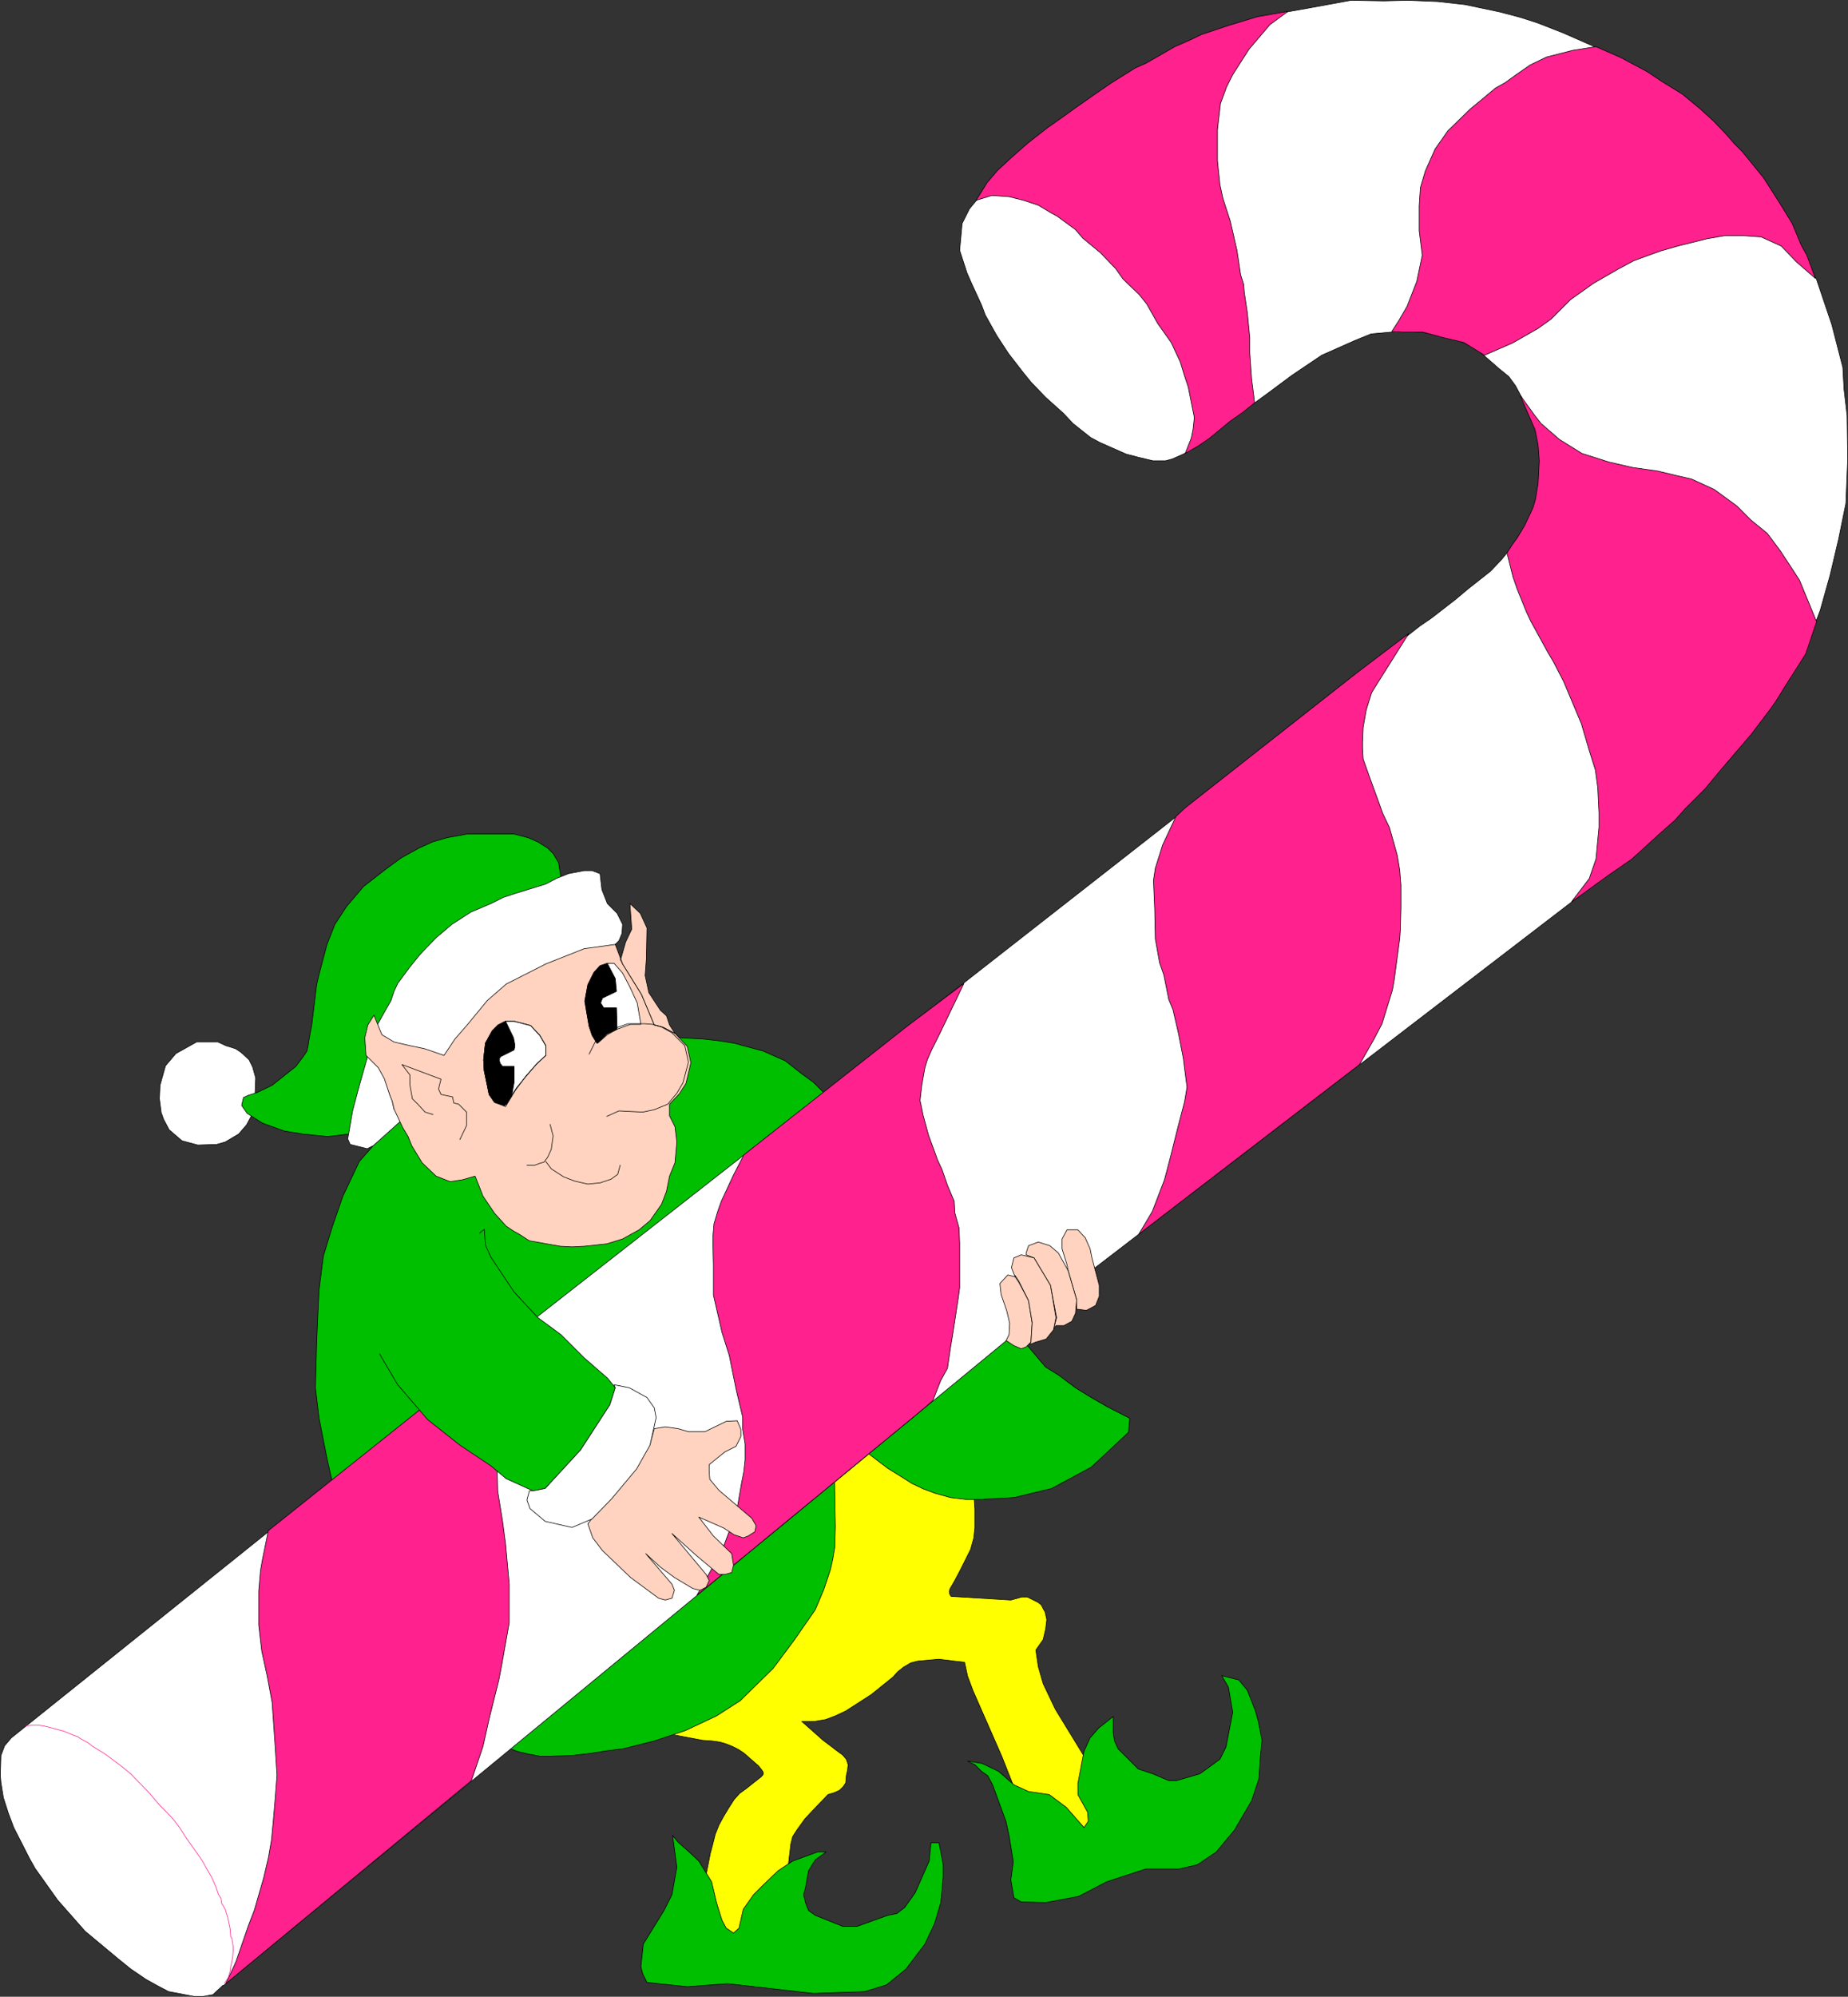
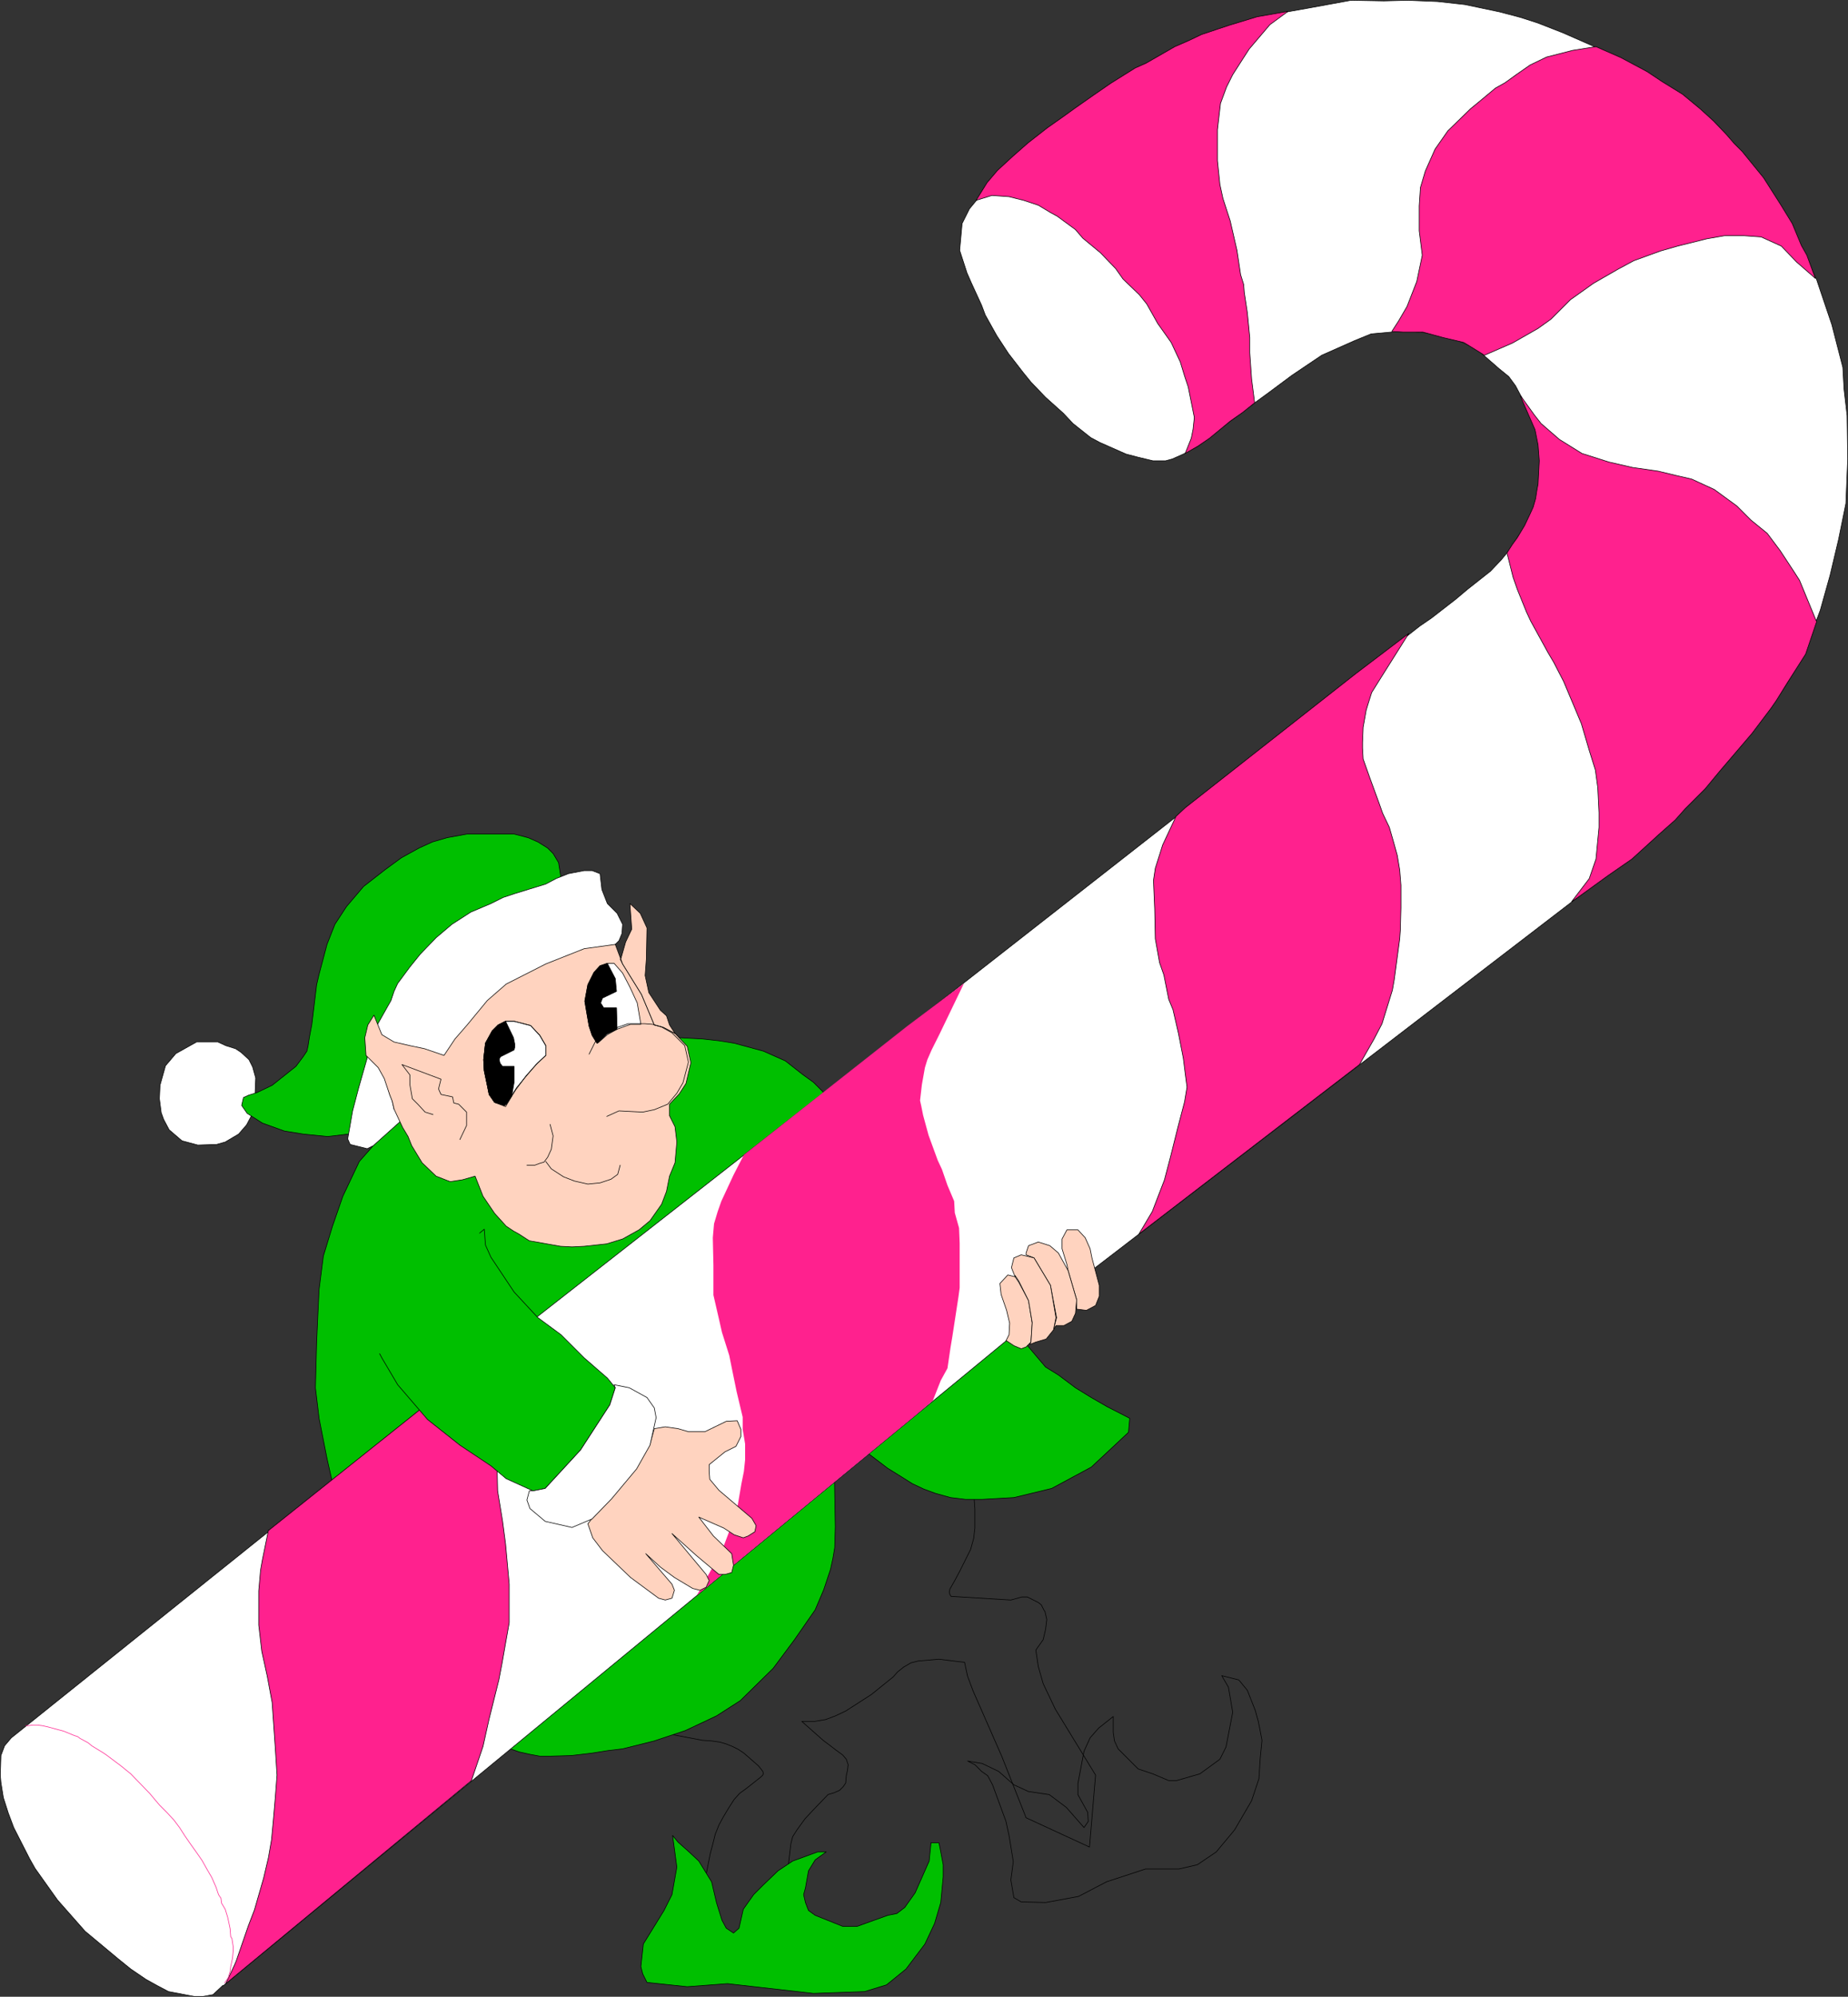
<svg xmlns="http://www.w3.org/2000/svg" xmlns:ns1="http://sodipodi.sourceforge.net/DTD/sodipodi-0.dtd" xmlns:ns2="http://www.inkscape.org/namespaces/inkscape" version="1.0" width="129.638mm" height="139.993mm" id="svg68" ns1:docname="Elf with Candy Cane.wmf">
  <rect width="100%" height="100%" fill="#333333" stroke="none" />
  <ns1:namedview id="namedview68" pagecolor="#ffffff" bordercolor="#000000" borderopacity="0.25" ns2:showpageshadow="2" ns2:pageopacity="0.0" ns2:pagecheckerboard="0" ns2:deskcolor="#d1d1d1" ns2:document-units="mm" />
  <defs id="defs1">
    <pattern id="WMFhbasepattern" patternUnits="userSpaceOnUse" width="6" height="6" x="0" y="0" />
  </defs>
  <path style="fill:#00bf00;fill-opacity:1;fill-rule:evenodd;stroke:none" d="m 222.927,294.046 -7.272,-7.272 -2.909,-2.101 -4.525,-3.555 -5.818,-2.586 -7.757,-2.101 -4.04,-0.646 -4.363,-0.485 -6.141,-0.323 -1.131,-1.131 -73.205,22.625 -4.525,4.525 -5.979,6.788 -4.363,9.212 -2.747,7.919 -2.424,7.919 -1.131,8.888 -0.323,6.626 -0.323,7.272 -0.323,12.121 0.97,8.08 2.101,10.666 5.01,22.14 131.219,-114.58 z" id="path1" />
  <path style="fill:none;stroke:#000000;stroke-width:0.162px;stroke-linecap:round;stroke-linejoin:round;stroke-miterlimit:4;stroke-dasharray:none;stroke-opacity:1" d="m 222.927,294.046 -7.272,-7.272 -2.909,-2.101 -4.525,-3.555 -5.818,-2.586 -7.757,-2.101 -4.04,-0.646 -4.363,-0.485 -6.141,-0.323 -1.131,-1.131 -73.205,22.625 -4.525,4.525 -5.979,6.788 -4.363,9.212 -2.747,7.919 -2.424,7.919 -1.131,8.888 -0.323,6.626 -0.323,7.272 -0.323,12.121 0.97,8.08 2.101,10.666 5.01,22.14 131.219,-114.58 v 0" id="path2" />
  <path style="fill:#ffffff;fill-opacity:1;fill-rule:evenodd;stroke:none" d="m 67.63,289.683 0.162,-4.04 -0.808,-2.909 -0.97,-1.939 -2.101,-1.939 -1.454,-0.97 -2.586,-0.808 -2.101,-0.97 h -2.747 -2.909 l -5.494,3.071 -2.747,3.232 -1.454,5.171 -0.162,3.555 0.485,3.717 0.646,1.778 1.454,2.747 3.394,2.909 4.202,1.131 5.01,-0.162 2.262,-0.646 3.555,-2.101 2.101,-2.424 1.454,-2.747 0.97,-5.656 v 0 z" id="path3" />
  <path style="fill:none;stroke:#000000;stroke-width:0.162px;stroke-linecap:round;stroke-linejoin:round;stroke-miterlimit:4;stroke-dasharray:none;stroke-opacity:1" d="m 67.63,289.683 0.162,-4.04 -0.808,-2.909 -0.97,-1.939 -2.101,-1.939 -1.454,-0.97 -2.586,-0.808 -2.101,-0.97 h -2.747 -2.909 l -5.494,3.071 -2.747,3.232 -1.454,5.171 -0.162,3.555 0.485,3.717 0.646,1.778 1.454,2.747 3.394,2.909 4.202,1.131 5.01,-0.162 2.262,-0.646 3.555,-2.101 2.101,-2.424 1.454,-2.747 0.97,-5.656 v 0" id="path4" />
  <path style="fill:#00bf00;fill-opacity:1;fill-rule:evenodd;stroke:none" d="m 149.076,234.898 -0.97,-6.303 -1.454,-2.424 -1.454,-1.454 -2.586,-1.616 -2.586,-1.131 -3.717,-0.97 h -6.141 -6.302 l -5.333,0.97 -3.878,1.131 -3.555,1.616 -4.686,2.586 -4.202,3.071 -5.818,4.525 -4.525,5.333 -3.07,4.687 -2.101,5.333 -2.101,7.919 -0.646,2.747 -1.293,10.666 -0.646,3.394 -0.323,2.101 -0.323,1.454 -0.97,1.454 -1.939,2.586 -6.302,5.01 -4.04,1.939 -2.101,0.646 -1.454,0.646 -0.485,2.101 1.454,2.101 4.04,2.586 5.818,2.101 5.01,0.808 6.464,0.646 5.494,-0.646 z" id="path5" />
  <path style="fill:none;stroke:#000000;stroke-width:0.162px;stroke-linecap:round;stroke-linejoin:round;stroke-miterlimit:4;stroke-dasharray:none;stroke-opacity:1" d="m 149.076,234.898 -0.97,-6.303 -1.454,-2.424 -1.454,-1.454 -2.586,-1.616 -2.586,-1.131 -3.717,-0.97 h -6.141 -6.302 l -5.333,0.97 -3.878,1.131 -3.555,1.616 -4.686,2.586 -4.202,3.071 -5.818,4.525 -4.525,5.333 -3.07,4.687 -2.101,5.333 -2.101,7.919 -0.646,2.747 -1.293,10.666 -0.646,3.394 -0.323,2.101 -0.323,1.454 -0.97,1.454 -1.939,2.586 -6.302,5.01 -4.04,1.939 -2.101,0.646 -1.454,0.646 -0.485,2.101 1.454,2.101 4.04,2.586 5.818,2.101 5.01,0.808 6.464,0.646 5.494,-0.646 56.722,-65.613 v 0" id="path6" />
-   <path style="fill:#ffff00;fill-opacity:1;fill-rule:evenodd;stroke:none" d="m 231.169,380.184 26.987,14.868 0.323,4.848 v 2.424 2.586 l -0.323,2.747 -0.808,2.909 -2.909,5.818 -1.293,2.424 -1.293,2.263 -0.162,0.808 0.162,0.646 0.323,0.485 15.837,0.97 2.909,-0.808 h 1.454 l 1.616,0.808 1.293,0.646 0.808,0.646 0.646,1.293 0.323,0.485 0.485,2.101 -0.323,2.586 -0.646,2.747 -1.939,2.747 0.646,4.363 1.293,4.525 3.232,6.788 10.666,17.454 -1.616,19.07 -16.806,-7.757 -6.464,-16.322 -7.595,-17.292 -1.454,-3.879 -0.808,-3.717 -1.616,-0.162 -5.171,-0.646 -5.494,0.485 -1.939,0.485 -1.939,1.131 -1.616,1.293 -1.131,1.293 -5.818,4.687 -6.787,4.363 -2.747,1.293 -2.586,0.97 -2.909,0.485 h -3.394 l 5.656,5.01 1.939,1.454 1.454,1.131 1.778,1.293 0.97,1.131 0.485,1.454 -0.162,1.454 -0.323,1.454 -0.162,1.939 -0.646,0.97 -0.97,0.97 -1.454,0.646 -1.616,0.485 -4.04,4.202 -2.101,2.263 -2.101,2.909 -1.131,1.778 -0.485,1.939 -0.646,5.495 -10.827,19.393 -11.312,-2.424 0.323,-14.383 1.131,-5.656 0.646,-2.424 0.646,-2.586 0.97,-2.424 1.131,-2.101 1.454,-2.424 1.454,-2.263 1.454,-1.616 1.778,-1.293 3.878,-3.071 0.485,-0.485 0.162,-0.485 -0.162,-0.485 -0.485,-0.646 -0.646,-0.808 -3.878,-3.394 -1.454,-0.97 -1.616,-0.808 -1.616,-0.646 -1.616,-0.485 -2.262,-0.323 -2.424,-0.162 -8.565,-1.616 43.309,-73.37 z" id="path7" />
  <path style="fill:none;stroke:#000000;stroke-width:0.162px;stroke-linecap:round;stroke-linejoin:round;stroke-miterlimit:4;stroke-dasharray:none;stroke-opacity:1" d="m 231.169,380.184 26.987,14.868 0.323,4.848 v 2.424 2.586 l -0.323,2.747 -0.808,2.909 -2.909,5.818 -1.293,2.424 -1.293,2.263 -0.162,0.808 0.162,0.646 0.323,0.485 15.837,0.97 2.909,-0.808 h 1.454 l 1.616,0.808 1.293,0.646 0.808,0.646 0.646,1.293 0.323,0.485 0.485,2.101 -0.323,2.586 -0.646,2.747 -1.939,2.747 0.646,4.363 1.293,4.525 3.232,6.788 10.666,17.454 -1.616,19.07 -16.806,-7.757 -6.464,-16.322 -7.595,-17.292 -1.454,-3.879 -0.808,-3.717 -1.616,-0.162 -5.171,-0.646 -5.494,0.485 -1.939,0.485 -1.939,1.131 -1.616,1.293 -1.131,1.293 -5.818,4.687 -6.787,4.363 -2.747,1.293 -2.586,0.97 -2.909,0.485 h -3.394 l 5.656,5.01 1.939,1.454 1.454,1.131 1.778,1.293 0.97,1.131 0.485,1.454 -0.162,1.454 -0.323,1.454 -0.162,1.939 -0.646,0.97 -0.97,0.97 -1.454,0.646 -1.616,0.485 -4.04,4.202 -2.101,2.263 -2.101,2.909 -1.131,1.778 -0.485,1.939 -0.646,5.495 -10.827,19.393 -11.312,-2.424 0.323,-14.383 1.131,-5.656 0.646,-2.424 0.646,-2.586 0.97,-2.424 1.131,-2.101 1.454,-2.424 1.454,-2.263 1.454,-1.616 1.778,-1.293 3.878,-3.071 0.485,-0.485 0.162,-0.485 -0.162,-0.485 -0.485,-0.646 -0.646,-0.808 -3.878,-3.394 -1.454,-0.97 -1.616,-0.808 -1.616,-0.646 -1.616,-0.485 -2.262,-0.323 -2.424,-0.162 -8.565,-1.616 43.309,-73.37 10.181,-5.979 v 0" id="path8" />
  <path style="fill:#00bf00;fill-opacity:1;fill-rule:evenodd;stroke:none" d="m 134.855,463.25 2.747,0.97 2.909,0.646 2.586,0.485 h 3.07 l 5.333,-0.162 5.494,-0.646 4.04,-0.646 4.04,-0.485 8.403,-2.101 8.242,-2.747 8.242,-3.879 6.302,-4.04 8.726,-8.565 5.656,-7.596 5.494,-7.919 2.262,-5.333 1.778,-5.333 0.646,-2.909 0.485,-2.909 0.162,-5.495 -0.323,-17.939 -86.294,76.764 v 0 z" id="path9" />
  <path style="fill:none;stroke:#000000;stroke-width:0.162px;stroke-linecap:round;stroke-linejoin:round;stroke-miterlimit:4;stroke-dasharray:none;stroke-opacity:1" d="m 134.855,463.25 2.747,0.97 2.909,0.646 2.586,0.485 h 3.07 l 5.333,-0.162 5.494,-0.646 4.04,-0.646 4.04,-0.485 8.403,-2.101 8.242,-2.747 8.242,-3.879 6.302,-4.04 8.726,-8.565 5.656,-7.596 5.494,-7.919 2.262,-5.333 1.778,-5.333 0.646,-2.909 0.485,-2.909 0.162,-5.495 -0.323,-17.939 -86.294,76.764 v 0" id="path10" />
  <path style="fill:#00bf00;fill-opacity:1;fill-rule:evenodd;stroke:none" d="m 178.325,486.36 1.131,8.404 -1.293,7.272 -2.101,4.202 -3.394,5.495 -2.101,3.394 -0.646,5.98 0.485,1.939 1.131,2.263 10.666,1.131 10.666,-0.808 22.786,2.586 13.574,-0.485 5.818,-1.778 5.171,-4.202 5.01,-6.626 2.586,-5.495 1.616,-5.495 0.646,-6.788 v -3.232 l -0.646,-3.394 -0.485,-2.424 h -2.101 l -0.485,4.848 -3.717,8.404 -2.747,3.879 -2.101,1.616 -2.424,0.485 -8.08,2.909 h -3.878 l -7.272,-2.909 -1.778,-1.293 -0.808,-2.101 -0.485,-2.101 0.485,-1.778 0.808,-4.525 1.778,-2.909 2.909,-2.101 h -2.262 l -6.626,2.424 -3.878,2.586 -3.878,3.717 -2.586,2.586 -2.747,3.879 -1.131,5.01 -1.454,1.293 -1.939,-1.293 -1.131,-2.101 -1.454,-4.687 -1.293,-5.495 -3.394,-5.495 -2.586,-2.424 -2.909,-2.586 z" id="path11" />
  <path style="fill:none;stroke:#000000;stroke-width:0.162px;stroke-linecap:round;stroke-linejoin:round;stroke-miterlimit:4;stroke-dasharray:none;stroke-opacity:1" d="m 178.325,486.36 1.131,8.404 -1.293,7.272 -2.101,4.202 -3.394,5.495 -2.101,3.394 -0.646,5.98 0.485,1.939 1.131,2.263 10.666,1.131 10.666,-0.808 22.786,2.586 13.574,-0.485 5.818,-1.778 5.171,-4.202 5.01,-6.626 2.586,-5.495 1.616,-5.495 0.646,-6.788 v -3.232 l -0.646,-3.394 -0.485,-2.424 h -2.101 l -0.485,4.848 -3.717,8.404 -2.747,3.879 -2.101,1.616 -2.424,0.485 -8.08,2.909 h -3.878 l -7.272,-2.909 -1.778,-1.293 -0.808,-2.101 -0.485,-2.101 0.485,-1.778 0.808,-4.525 1.778,-2.909 2.909,-2.101 h -2.262 l -6.626,2.424 -3.878,2.586 -3.878,3.717 -2.586,2.586 -2.747,3.879 -1.131,5.01 -1.454,1.293 -1.939,-1.293 -1.131,-2.101 -1.454,-4.687 -1.293,-5.495 -3.394,-5.495 -2.586,-2.424 -2.909,-2.586 -1.454,-1.778 v 0" id="path12" />
-   <path style="fill:#00bf00;fill-opacity:1;fill-rule:evenodd;stroke:none" d="m 256.54,466.644 1.939,0.97 1.778,1.778 1.616,1.131 1.293,2.424 3.555,9.697 0.808,3.717 1.131,6.949 -0.646,4.848 0.808,4.687 1.939,1.131 6.464,0.162 8.726,-1.616 7.434,-3.879 10.342,-3.394 h 8.888 l 4.848,-1.131 5.01,-3.394 4.848,-5.818 4.525,-7.757 1.939,-5.818 0.323,-5.171 0.485,-5.01 -0.485,-2.586 -0.485,-2.424 -0.808,-2.909 -2.101,-5.333 -2.262,-2.747 -4.525,-1.131 1.778,3.071 1.131,6.626 -1.778,9.212 -1.616,3.232 -2.424,1.778 -2.909,2.101 -6.141,1.778 h -2.101 l -4.202,-1.778 -3.878,-1.293 -2.262,-2.263 -3.07,-3.071 -0.97,-2.101 -0.323,-2.263 v -4.202 l -3.878,3.071 -2.262,2.586 -1.616,3.555 -1.616,8.565 v 2.909 l 2.586,4.687 0.162,2.424 -1.131,1.616 -4.686,-5.333 -4.525,-3.394 -5.494,-0.808 -3.878,-1.778 -4.04,-3.555 -4.363,-2.101 -3.878,-0.646 z" id="path13" />
  <path style="fill:none;stroke:#000000;stroke-width:0.162px;stroke-linecap:round;stroke-linejoin:round;stroke-miterlimit:4;stroke-dasharray:none;stroke-opacity:1" d="m 256.54,466.644 1.939,0.97 1.778,1.778 1.616,1.131 1.293,2.424 3.555,9.697 0.808,3.717 1.131,6.949 -0.646,4.848 0.808,4.687 1.939,1.131 6.464,0.162 8.726,-1.616 7.434,-3.879 10.342,-3.394 h 8.888 l 4.848,-1.131 5.01,-3.394 4.848,-5.818 4.525,-7.757 1.939,-5.818 0.323,-5.171 0.485,-5.01 -0.485,-2.586 -0.485,-2.424 -0.808,-2.909 -2.101,-5.333 -2.262,-2.747 -4.525,-1.131 1.778,3.071 1.131,6.626 -1.778,9.212 -1.616,3.232 -2.424,1.778 -2.909,2.101 -6.141,1.778 h -2.101 l -4.202,-1.778 -3.878,-1.293 -2.262,-2.263 -3.07,-3.071 -0.97,-2.101 -0.323,-2.263 v -4.202 l -3.878,3.071 -2.262,2.586 -1.616,3.555 -1.616,8.565 v 2.909 l 2.586,4.687 0.162,2.424 -1.131,1.616 -4.686,-5.333 -4.525,-3.394 -5.494,-0.808 -3.878,-1.778 -4.04,-3.555 -4.363,-2.101 -3.878,-0.646 v 0" id="path14" />
  <path style="fill:#00bf00;fill-opacity:1;fill-rule:evenodd;stroke:none" d="m 266.721,349.801 7.757,9.212 2.747,3.232 3.394,2.101 4.525,3.394 4.202,2.586 4.202,2.424 5.979,3.071 -0.323,3.717 -5.01,4.687 -4.848,4.525 -10.504,5.656 -10.019,2.424 -8.565,0.485 h -4.202 l -4.04,-0.485 -4.04,-1.131 -3.07,-1.131 -3.07,-1.454 -3.07,-1.939 -3.394,-2.101 -7.434,-5.656 38.946,-33.615 v 0 z" id="path15" />
  <path style="fill:none;stroke:#000000;stroke-width:0.162px;stroke-linecap:round;stroke-linejoin:round;stroke-miterlimit:4;stroke-dasharray:none;stroke-opacity:1" d="m 266.721,349.801 7.757,9.212 2.747,3.232 3.394,2.101 4.525,3.394 4.202,2.586 4.202,2.424 5.979,3.071 -0.323,3.717 -5.01,4.687 -4.848,4.525 -10.504,5.656 -10.019,2.424 -8.565,0.485 h -4.202 l -4.04,-0.485 -4.04,-1.131 -3.07,-1.131 -3.07,-1.454 -3.07,-1.939 -3.394,-2.101 -7.434,-5.656 38.946,-33.615 v 0" id="path16" />
  <path style="fill:#ffffff;fill-opacity:1;fill-rule:evenodd;stroke:none" d="m 104.474,293.885 -0.485,-2.263 -0.646,-1.616 -1.293,-4.363 -1.616,-2.747 -3.232,-3.394 0.162,0.808 -2.262,7.919 -1.616,6.141 -1.293,7.434 0.646,1.454 4.525,1.131 1.616,-0.808 7.757,-6.949 -2.101,-2.747 v 0 z" id="path17" />
  <path style="fill:none;stroke:#000000;stroke-width:0.162px;stroke-linecap:round;stroke-linejoin:round;stroke-miterlimit:4;stroke-dasharray:none;stroke-opacity:1" d="m 104.474,293.885 -0.485,-2.263 -0.646,-1.616 -1.293,-4.363 -1.616,-2.747 -3.232,-3.394 0.162,0.808 -2.262,7.919 -1.616,6.141 -1.293,7.434 0.646,1.454 4.525,1.131 1.616,-0.808 7.757,-6.949 -2.101,-2.747 v 0" id="path18" />
  <path style="fill:#ffffff;fill-opacity:1;fill-rule:evenodd;stroke:none" d="m 59.065,526.116 -2.586,2.424 -2.586,0.485 h -2.424 l -6.787,-1.293 -3.07,-1.616 -2.909,-1.616 -4.04,-2.747 -3.394,-2.747 -8.726,-7.272 -7.272,-8.242 -5.979,-8.404 -1.454,-2.586 -4.202,-8.242 -1.454,-3.879 -1.293,-4.04 -0.646,-4.04 -0.162,-1.939 0.162,-5.171 0.97,-2.586 1.778,-2.101 2.424,-1.939 105.686,-84.683 31.027,-24.726 234.32,-183.264 3.07,-2.101 6.464,-5.01 3.07,-2.586 6.141,-4.848 2.909,-3.071 2.262,-2.747 2.262,-3.555 2.101,-2.747 1.778,-3.232 1.293,-6.303 0.485,-2.101 0.485,-2.747 -0.162,-5.171 -1.131,-5.333 -2.747,-6.626 -2.909,-5.495 -1.778,-2.424 -2.586,-2.101 -6.302,-5.495 -6.464,-2.747 -5.01,-1.131 -7.434,-0.646 -8.726,0.808 -4.363,1.778 -8.726,3.879 -7.918,5.333 -6.302,4.687 -3.555,2.586 -6.464,4.848 -2.586,1.939 -5.979,4.687 -3.878,2.101 -2.909,1.293 -1.778,0.485 h -3.394 l -4.04,-0.97 -3.07,-0.808 -6.949,-3.071 -2.424,-1.293 -4.686,-3.717 -2.586,-2.747 -4.686,-4.202 -3.878,-4.04 -2.101,-2.586 -3.878,-5.01 -3.07,-4.687 -3.07,-5.495 -0.97,-2.586 -2.747,-5.98 -1.131,-2.586 -1.939,-5.98 0.646,-7.111 1.939,-3.879 2.262,-2.747 1.778,-3.071 17.776,-13.737 6.302,-5.171 2.909,-2.263 2.747,-2.424 13.09,-8.08 7.595,-4.525 7.11,-3.232 7.272,-2.263 12.605,-4.202 8.242,-1.454 11.474,-2.101 8.726,0.162 6.302,-0.162 7.918,0.323 7.272,0.808 9.211,1.939 5.494,1.454 4.525,1.454 6.626,2.586 9.211,4.04 9.05,5.171 7.918,4.525 5.818,3.555 4.525,3.879 2.424,2.101 5.494,6.788 7.918,8.727 3.394,4.848 6.302,10.666 5.333,11.151 4.04,11.959 2.909,11.313 0.323,5.818 0.808,6.949 0.162,11.474 -0.485,11.797 -1.939,9.535 -2.262,9.535 -2.586,9.212 -4.363,11.636 -4.363,7.596 -4.363,6.464 -3.717,4.848 -4.04,4.687 -5.01,6.303 -5.494,5.495 -8.403,8.565 -1.778,1.939 -4.363,4.525 -4.848,3.879 -10.019,7.434 L 289.344,336.711 59.065,526.278 v 0 z" id="path19" />
  <path style="fill:none;stroke:#000000;stroke-width:0.162px;stroke-linecap:round;stroke-linejoin:round;stroke-miterlimit:4;stroke-dasharray:none;stroke-opacity:1" d="m 59.065,526.116 -2.586,2.424 -2.586,0.485 h -2.424 l -6.787,-1.293 -3.07,-1.616 -2.909,-1.616 -4.04,-2.747 -3.394,-2.747 -8.726,-7.272 -7.272,-8.242 -5.979,-8.404 -1.454,-2.586 -4.202,-8.242 -1.454,-3.879 -1.293,-4.04 -0.646,-4.04 -0.162,-1.939 0.162,-5.171 0.97,-2.586 1.778,-2.101 2.424,-1.939 105.686,-84.683 31.027,-24.726 234.32,-183.264 3.07,-2.101 6.464,-5.01 3.07,-2.586 6.141,-4.848 2.909,-3.071 2.262,-2.747 2.262,-3.555 2.101,-2.747 1.778,-3.232 1.293,-6.303 0.485,-2.101 0.485,-2.747 -0.162,-5.171 -1.131,-5.333 -2.747,-6.626 -2.909,-5.495 -1.778,-2.424 -2.586,-2.101 -6.302,-5.495 -6.464,-2.747 -5.01,-1.131 -7.434,-0.646 -8.726,0.808 -4.363,1.778 -8.726,3.879 -7.918,5.333 -6.302,4.687 -3.555,2.586 -6.464,4.848 -2.586,1.939 -5.979,4.687 -3.878,2.101 -2.909,1.293 -1.778,0.485 h -3.394 l -4.04,-0.97 -3.07,-0.808 -6.949,-3.071 -2.424,-1.293 -4.686,-3.717 -2.586,-2.747 -4.686,-4.202 -3.878,-4.04 -2.101,-2.586 -3.878,-5.01 -3.07,-4.687 -3.07,-5.495 -0.97,-2.586 -2.747,-5.98 -1.131,-2.586 -1.939,-5.98 0.646,-7.111 1.939,-3.879 2.262,-2.747 1.778,-3.071 17.776,-13.737 6.302,-5.171 2.909,-2.263 2.747,-2.424 13.09,-8.08 7.595,-4.525 7.11,-3.232 7.272,-2.263 12.605,-4.202 8.242,-1.454 11.474,-2.101 8.726,0.162 6.302,-0.162 7.918,0.323 7.272,0.808 9.211,1.939 5.494,1.454 4.525,1.454 6.626,2.586 9.211,4.04 9.05,5.171 7.918,4.525 5.818,3.555 4.525,3.879 2.424,2.101 5.494,6.788 7.918,8.727 3.394,4.848 6.302,10.666 5.333,11.151 4.04,11.959 2.909,11.313 0.323,5.818 0.808,6.949 0.162,11.474 -0.485,11.797 -1.939,9.535 -2.262,9.535 -2.586,9.212 -4.363,11.636 -4.363,7.596 -4.363,6.464 -3.717,4.848 -4.04,4.687 -5.01,6.303 -5.494,5.495 -8.403,8.565 -1.778,1.939 -4.363,4.525 -4.848,3.879 -10.019,7.434 L 289.344,336.711 59.065,526.278 v 0" id="path20" />
  <path style="fill:#ff218e;fill-opacity:1;fill-rule:evenodd;stroke:none" d="m 71.185,405.395 -1.616,7.919 -0.485,2.747 -0.485,5.495 v 9.05 l 0.808,6.949 1.454,6.626 1.293,6.949 0.808,11.636 0.485,7.596 -0.485,6.303 -0.485,5.656 -0.485,5.171 -0.808,4.687 -1.293,5.495 -2.424,8.404 -1.616,4.202 -3.232,9.373 -0.485,1.131 -2.262,4.848 65.125,-53.816 3.07,-9.05 1.616,-7.272 1.454,-5.818 1.131,-4.525 0.808,-4.202 1.939,-10.989 v -10.181 l -0.97,-10.666 -0.808,-6.141 -1.293,-7.919 -0.323,-13.898 0.97,-23.918 -10.019,7.919 -11.474,8.565 -39.915,31.837 v 0 z" id="path21" />
  <path style="fill:none;stroke:#000000;stroke-width:0.162px;stroke-linecap:round;stroke-linejoin:round;stroke-miterlimit:4;stroke-dasharray:none;stroke-opacity:1" d="m 71.185,405.395 -1.616,7.919 -0.485,2.747 -0.485,5.495 v 9.05 l 0.808,6.949 1.454,6.626 1.293,6.949 0.808,11.636 0.485,7.596 -0.485,6.303 -0.485,5.656 -0.485,5.171 -0.808,4.687 -1.293,5.495 -2.424,8.404 -1.616,4.202 -3.232,9.373 -0.485,1.131 -2.262,4.848 65.125,-53.816 3.07,-9.05 1.616,-7.272 1.454,-5.818 1.131,-4.525 0.808,-4.202 1.939,-10.989 v -10.181 l -0.97,-10.666 -0.808,-6.141 -1.293,-7.919 -0.323,-13.898 0.97,-23.918 -10.019,7.919 -11.474,8.565 -39.915,31.837 v 0" id="path22" />
  <path style="fill:#ff218e;fill-opacity:1;fill-rule:evenodd;stroke:none" d="m 481.325,73.774 -5.01,-4.363 -4.04,-4.202 -5.333,-2.424 -4.525,-0.323 h -5.171 l -4.686,0.808 -7.757,1.939 -4.525,1.293 -7.11,2.586 -4.202,2.263 -6.464,3.717 -6.141,4.363 -5.171,5.171 -3.394,2.424 -6.787,3.879 -7.434,3.232 -2.586,-1.616 -2.909,-1.778 -5.494,-1.293 -5.333,-1.454 h -5.333 l -2.909,-0.162 1.778,-2.747 2.262,-3.879 2.586,-6.626 1.454,-6.949 -0.808,-6.464 v -6.626 l 0.323,-4.848 1.293,-4.363 2.586,-5.818 3.394,-4.848 5.979,-5.818 2.747,-2.263 3.878,-3.232 2.586,-1.454 2.909,-2.101 3.717,-2.586 4.363,-2.101 6.949,-1.778 6.141,-0.97 6.626,2.909 6.949,3.717 3.878,2.586 5.494,3.394 4.686,3.879 3.555,3.232 3.394,3.555 2.101,2.424 2.101,2.101 5.656,6.949 4.525,7.111 3.07,5.01 2.424,5.818 1.454,2.586 2.262,6.141 z" id="path23" />
  <path style="fill:none;stroke:#000000;stroke-width:0.162px;stroke-linecap:round;stroke-linejoin:round;stroke-miterlimit:4;stroke-dasharray:none;stroke-opacity:1" d="m 481.325,73.774 -5.01,-4.363 -4.04,-4.202 -5.333,-2.424 -4.525,-0.323 h -5.171 l -4.686,0.808 -7.757,1.939 -4.525,1.293 -7.11,2.586 -4.202,2.263 -6.464,3.717 -6.141,4.363 -5.171,5.171 -3.394,2.424 -6.787,3.879 -7.434,3.232 -2.586,-1.616 -2.909,-1.778 -5.494,-1.293 -5.333,-1.454 h -5.333 l -2.909,-0.162 1.778,-2.747 2.262,-3.879 2.586,-6.626 1.454,-6.949 -0.808,-6.464 v -6.626 l 0.323,-4.848 1.293,-4.363 2.586,-5.818 3.394,-4.848 5.979,-5.818 2.747,-2.263 3.878,-3.232 2.586,-1.454 2.909,-2.101 3.717,-2.586 4.363,-2.101 6.949,-1.778 6.141,-0.97 6.626,2.909 6.949,3.717 3.878,2.586 5.494,3.394 4.686,3.879 3.555,3.232 3.394,3.555 2.101,2.424 2.101,2.101 5.656,6.949 4.525,7.111 3.07,5.01 2.424,5.818 1.454,2.586 2.262,6.141 v 0" id="path24" />
  <path style="fill:#ff218e;fill-opacity:1;fill-rule:evenodd;stroke:none" d="m 341.541,2.99 -8.242,1.454 -7.434,2.263 -3.394,1.131 -3.878,1.293 -3.394,1.616 -3.717,1.616 -7.595,4.363 -2.909,1.293 -6.464,4.04 -4.686,3.232 -4.848,3.394 -2.909,2.101 -4.363,3.071 -5.171,4.04 -4.04,3.555 -4.04,3.717 -2.747,3.232 -2.909,4.687 4.202,-1.293 4.525,0.323 3.878,0.97 3.878,1.293 3.232,1.939 1.778,0.97 4.848,3.555 1.939,2.263 4.686,3.879 4.04,4.202 1.939,2.747 4.363,4.202 1.939,2.424 2.909,5.171 3.555,5.01 2.424,5.171 1.131,3.717 0.97,2.909 1.616,8.08 -0.323,3.071 -0.485,2.424 -1.616,4.04 3.394,-1.939 3.07,-2.101 5.494,-4.525 3.232,-2.263 3.232,-2.586 -0.808,-6.303 -0.485,-6.949 v -4.04 l -0.646,-6.626 -0.808,-5.333 -0.162,-2.101 -0.808,-2.586 -0.97,-6.464 -1.778,-7.757 -1.939,-5.98 -0.808,-3.717 -0.646,-6.303 v -8.242 l 0.808,-6.949 1.616,-4.363 1.616,-3.232 2.586,-4.04 1.778,-2.747 5.494,-6.464 4.848,-3.555 z" id="path25" />
  <path style="fill:none;stroke:#000000;stroke-width:0.162px;stroke-linecap:round;stroke-linejoin:round;stroke-miterlimit:4;stroke-dasharray:none;stroke-opacity:1" d="m 341.541,2.99 -8.242,1.454 -7.434,2.263 -3.394,1.131 -3.878,1.293 -3.394,1.616 -3.717,1.616 -7.595,4.363 -2.909,1.293 -6.464,4.04 -4.686,3.232 -4.848,3.394 -2.909,2.101 -4.363,3.071 -5.171,4.04 -4.04,3.555 -4.04,3.717 -2.747,3.232 -2.909,4.687 4.202,-1.293 4.525,0.323 3.878,0.97 3.878,1.293 3.232,1.939 1.778,0.97 4.848,3.555 1.939,2.263 4.686,3.879 4.04,4.202 1.939,2.747 4.363,4.202 1.939,2.424 2.909,5.171 3.555,5.01 2.424,5.171 1.131,3.717 0.97,2.909 1.616,8.08 -0.323,3.071 -0.485,2.424 -1.616,4.04 3.394,-1.939 3.07,-2.101 5.494,-4.525 3.232,-2.263 3.232,-2.586 -0.808,-6.303 -0.485,-6.949 v -4.04 l -0.646,-6.626 -0.808,-5.333 -0.162,-2.101 -0.808,-2.586 -0.97,-6.464 -1.778,-7.757 -1.939,-5.98 -0.808,-3.717 -0.646,-6.303 v -8.242 l 0.808,-6.949 1.616,-4.363 1.616,-3.232 2.586,-4.04 1.778,-2.747 5.494,-6.464 4.848,-3.555 v 0" id="path26" />
  <path style="fill:#ff218e;fill-opacity:1;fill-rule:evenodd;stroke:none" d="m 403.111,104.803 3.717,5.171 1.778,2.263 4.848,4.202 5.979,3.717 7.11,2.263 6.302,1.454 6.787,0.97 4.686,1.131 4.202,0.97 5.979,2.747 5.979,4.363 3.717,3.717 4.363,3.555 3.394,4.525 3.717,5.656 1.454,2.263 4.525,10.989 -2.909,8.565 -4.848,7.596 -2.909,4.687 -1.454,2.101 -5.01,6.626 -8.565,10.02 -3.878,4.687 -5.333,5.333 -2.586,2.909 -4.202,3.717 -7.272,6.626 -6.302,4.363 -7.595,5.495 -2.101,1.454 4.686,-6.141 1.778,-5.171 0.808,-8.404 v -3.879 l -0.323,-6.626 -0.646,-4.687 -1.616,-5.171 -2.101,-7.111 -2.101,-5.01 -2.586,-6.141 -2.586,-5.01 -1.616,-2.747 -4.525,-8.242 -1.131,-2.424 -2.424,-5.98 -1.131,-3.232 -1.616,-6.464 1.454,-2.263 1.293,-1.778 1.939,-3.232 1.454,-3.071 0.808,-1.778 0.646,-2.263 0.323,-2.101 0.323,-1.778 0.323,-6.141 -0.323,-4.202 -0.808,-4.04 -3.878,-8.888 v 0 z" id="path27" />
  <path style="fill:none;stroke:#000000;stroke-width:0.162px;stroke-linecap:round;stroke-linejoin:round;stroke-miterlimit:4;stroke-dasharray:none;stroke-opacity:1" d="m 403.111,104.803 3.717,5.171 1.778,2.263 4.848,4.202 5.979,3.717 7.11,2.263 6.302,1.454 6.787,0.97 4.686,1.131 4.202,0.97 5.979,2.747 5.979,4.363 3.717,3.717 4.363,3.555 3.394,4.525 3.717,5.656 1.454,2.263 4.525,10.989 -2.909,8.565 -4.848,7.596 -2.909,4.687 -1.454,2.101 -5.01,6.626 -8.565,10.02 -3.878,4.687 -5.333,5.333 -2.586,2.909 -4.202,3.717 -7.272,6.626 -6.302,4.363 -7.595,5.495 -2.101,1.454 4.686,-6.141 1.778,-5.171 0.808,-8.404 v -3.879 l -0.323,-6.626 -0.646,-4.687 -1.616,-5.171 -2.101,-7.111 -2.101,-5.01 -2.586,-6.141 -2.586,-5.01 -1.616,-2.747 -4.525,-8.242 -1.131,-2.424 -2.424,-5.98 -1.131,-3.232 -1.616,-6.464 1.454,-2.263 1.293,-1.778 1.939,-3.232 1.454,-3.071 0.808,-1.778 0.646,-2.263 0.323,-2.101 0.323,-1.778 0.323,-6.141 -0.323,-4.202 -0.808,-4.04 -3.878,-8.888 v 0" id="path28" />
  <path style="fill:none;stroke:#ff218e;stroke-width:0.162px;stroke-linecap:round;stroke-linejoin:round;stroke-miterlimit:4;stroke-dasharray:none;stroke-opacity:1" d="m 59.55,525.47 0.97,-1.454 0.485,-1.616 0.162,-1.293 0.485,-2.263 0.162,-1.778 v -1.293 l -0.323,-2.101 -0.323,-0.485 -0.162,-2.101 -0.162,-0.808 -0.485,-2.263 -0.646,-2.101 -0.97,-1.616 -0.162,-1.293 -0.646,-0.97 -0.646,-1.939 -1.131,-2.586 -1.131,-1.939 -1.454,-2.586 -1.454,-2.101 -1.616,-2.263 -1.454,-2.101 -1.454,-2.263 -1.454,-1.939 -1.939,-2.101 -1.939,-1.939 -2.586,-3.071 -5.01,-5.171 -2.586,-2.101 -1.939,-1.454 -1.939,-1.454 -0.97,-0.646 -2.909,-1.778 -0.97,-0.808 -2.101,-1.131 -0.646,-0.485 -0.97,-0.323 -2.747,-1.131 -4.202,-1.131 -1.454,-0.323 -1.293,-0.162 H 8.646 l -1.131,0.162 H 6.868" id="path29" />
  <path style="fill:#ff218e;fill-opacity:1;fill-rule:evenodd;stroke:none" d="m 373.538,167.83 -14.059,10.666 -45.248,35.554 -2.424,2.263 -3.555,7.596 -0.808,2.586 -1.131,3.555 -0.485,3.232 0.323,7.596 0.162,7.919 1.131,6.303 1.131,3.232 1.293,6.464 1.131,2.747 1.454,6.303 1.293,6.626 0.485,3.879 0.485,3.717 -0.646,3.879 -1.778,6.788 -1.939,7.757 -1.616,6.141 -3.232,8.404 -3.555,5.98 58.499,-44.927 3.878,-6.788 2.101,-4.04 2.747,-8.888 0.485,-2.747 1.454,-10.828 0.162,-2.263 0.162,-5.979 v -5.98 l -0.323,-4.04 -0.646,-3.879 -0.808,-2.909 -1.293,-4.525 -1.778,-3.717 -0.97,-2.747 -2.424,-6.626 -1.778,-5.01 -0.162,-2.909 v -1.454 l 0.162,-4.04 0.808,-4.525 0.485,-1.616 0.97,-3.071 2.424,-3.879 7.434,-11.797 z" id="path30" />
  <path style="fill:none;stroke:#000000;stroke-width:0.162px;stroke-linecap:round;stroke-linejoin:round;stroke-miterlimit:4;stroke-dasharray:none;stroke-opacity:1" d="m 373.538,167.83 -14.059,10.666 -45.248,35.554 -2.424,2.263 -3.555,7.596 -0.808,2.586 -1.131,3.555 -0.485,3.232 0.323,7.596 0.162,7.919 1.131,6.303 1.131,3.232 1.293,6.464 1.131,2.747 1.454,6.303 1.293,6.626 0.485,3.879 0.485,3.717 -0.646,3.879 -1.778,6.788 -1.939,7.757 -1.616,6.141 -3.232,8.404 -3.555,5.98 58.499,-44.927 3.878,-6.788 2.101,-4.04 2.747,-8.888 0.485,-2.747 1.454,-10.828 0.162,-2.263 0.162,-5.979 v -5.98 l -0.323,-4.04 -0.646,-3.879 -0.808,-2.909 -1.293,-4.525 -1.778,-3.717 -0.97,-2.747 -2.424,-6.626 -1.778,-5.01 -0.162,-2.909 v -1.454 l 0.162,-4.04 0.808,-4.525 0.485,-1.616 0.97,-3.071 2.424,-3.879 7.434,-11.797 v 0" id="path31" />
  <path style="fill:#ffd3bf;fill-opacity:1;fill-rule:evenodd;stroke:none" d="m 266.721,355.296 0.808,-1.616 0.162,-3.071 -0.808,-3.394 -1.454,-4.202 -0.323,-2.909 2.101,-2.263 1.939,0.485 0.97,1.454 2.586,4.848 0.97,5.98 -0.323,5.01 -1.293,1.293 -1.293,0.485 -1.939,-0.808 -1.939,-1.293 v 0 z" id="path32" />
  <path style="fill:none;stroke:#000000;stroke-width:0.162px;stroke-linecap:round;stroke-linejoin:round;stroke-miterlimit:4;stroke-dasharray:none;stroke-opacity:1" d="m 266.721,355.296 0.808,-1.616 0.162,-3.071 -0.808,-3.394 -1.454,-4.202 -0.323,-2.909 2.101,-2.263 1.939,0.485 0.97,1.454 2.586,4.848 0.97,5.98 -0.323,5.01 -1.293,1.293 -1.293,0.485 -1.939,-0.808 -1.939,-1.293 v 0" id="path33" />
  <path style="fill:#ffffff;fill-opacity:1;fill-rule:evenodd;stroke:none" d="m 120.634,284.673 42.662,-34.584 -0.162,0.162 0.97,-0.97 0.808,-1.939 0.162,-2.424 -1.454,-2.909 -2.586,-2.586 -1.454,-3.717 -0.485,-4.202 -2.101,-0.808 h -2.101 l -4.202,0.808 -3.232,1.293 -2.747,1.454 -8.403,2.586 -2.909,0.97 -3.232,1.616 -5.333,2.263 -5.01,3.232 -4.202,3.555 -4.202,4.363 -2.747,3.394 -3.232,4.363 -0.97,2.101 -0.808,2.424 -3.555,6.303 -1.616,4.687 22.139,8.727 v 0 z" id="path34" />
  <path style="fill:none;stroke:#000000;stroke-width:0.162px;stroke-linecap:round;stroke-linejoin:round;stroke-miterlimit:4;stroke-dasharray:none;stroke-opacity:1" d="m 120.634,284.673 42.662,-34.584 -0.162,0.162 0.97,-0.97 0.808,-1.939 0.162,-2.424 -1.454,-2.909 -2.586,-2.586 -1.454,-3.717 -0.485,-4.202 -2.101,-0.808 h -2.101 l -4.202,0.808 -3.232,1.293 -2.747,1.454 -8.403,2.586 -2.909,0.97 -3.232,1.616 -5.333,2.263 -5.01,3.232 -4.202,3.555 -4.202,4.363 -2.747,3.394 -3.232,4.363 -0.97,2.101 -0.808,2.424 -3.555,6.303 -1.616,4.687 22.139,8.727 v 0" id="path35" />
  <path style="fill:#ffd3bf;fill-opacity:1;fill-rule:evenodd;stroke:none" d="m 285.466,344.468 -2.262,-7.757 -0.323,-1.616 -1.293,-4.202 v -2.586 l 1.293,-2.424 h 2.909 l 1.939,2.101 1.293,2.909 0.485,2.424 1.939,7.272 v 2.909 l -0.97,2.424 -2.424,1.293 -2.586,-0.323 v -2.424 z" id="path36" />
  <path style="fill:none;stroke:#000000;stroke-width:0.162px;stroke-linecap:round;stroke-linejoin:round;stroke-miterlimit:4;stroke-dasharray:none;stroke-opacity:1" d="m 285.466,344.468 -2.262,-7.757 -0.323,-1.616 -1.293,-4.202 v -2.586 l 1.293,-2.424 h 2.909 l 1.939,2.101 1.293,2.909 0.485,2.424 1.939,7.272 v 2.909 l -0.97,2.424 -2.424,1.293 -2.586,-0.323 v -2.424 0" id="path37" />
  <path style="fill:#ffd3bf;fill-opacity:1;fill-rule:evenodd;stroke:none" d="m 279.325,352.225 0.808,-3.071 -1.616,-8.565 -4.363,-7.272 -2.101,-0.808 v -0.485 l 0.646,-1.939 2.586,-0.97 3.07,0.97 2.262,1.939 2.586,4.687 2.262,7.757 -0.323,3.555 -0.97,2.101 -2.101,1.131 h -2.101 l -0.646,1.131 v 0 z" id="path38" />
  <path style="fill:none;stroke:#000000;stroke-width:0.162px;stroke-linecap:round;stroke-linejoin:round;stroke-miterlimit:4;stroke-dasharray:none;stroke-opacity:1" d="m 279.325,352.225 0.808,-3.071 -1.616,-8.565 -4.363,-7.272 -2.101,-0.808 v -0.485 l 0.646,-1.939 2.586,-0.97 3.07,0.97 2.262,1.939 2.586,4.687 2.262,7.757 -0.323,3.555 -0.97,2.101 -2.101,1.131 h -2.101 l -0.646,1.131 v 0" id="path39" />
  <path style="fill:#ffd3bf;fill-opacity:1;fill-rule:evenodd;stroke:none" d="m 273.346,355.619 0.323,-5.171 -0.97,-5.818 -2.586,-5.171 -0.97,-1.454 v 0.323 l -0.97,-2.424 0.646,-2.586 1.939,-0.808 3.394,0.808 4.363,7.272 1.454,8.565 -0.646,3.232 -1.939,2.424 -2.747,0.808 -1.616,0.646 z" id="path40" />
  <path style="fill:none;stroke:#000000;stroke-width:0.162px;stroke-linecap:round;stroke-linejoin:round;stroke-miterlimit:4;stroke-dasharray:none;stroke-opacity:1" d="m 273.346,355.619 0.323,-5.171 -0.97,-5.818 -2.586,-5.171 -0.97,-1.454 v 0.323 l -0.97,-2.424 0.646,-2.586 1.939,-0.808 3.394,0.808 4.363,7.272 1.454,8.565 -0.646,3.232 -1.939,2.424 -2.747,0.808 -1.616,0.646 0.323,-0.646 v 0" id="path41" />
  <path style="fill:#ff218e;fill-opacity:1;fill-rule:evenodd;stroke:none" d="m 191.415,410.889 2.262,-5.98 1.939,-6.141 0.97,-5.656 0.646,-3.232 0.323,-3.071 v -4.202 l -0.646,-3.879 v -3.232 l -1.616,-6.788 -1.293,-6.303 -0.646,-3.232 -1.939,-6.141 -0.808,-3.555 -1.454,-6.303 v -7.919 l -0.162,-7.272 0.323,-3.717 0.97,-3.232 0.97,-2.747 3.232,-6.949 2.747,-5.333 43.309,-34.099 15.029,-11.313 -6.464,13.413 -2.101,4.202 -1.131,2.586 -0.646,2.101 -0.808,4.525 -0.485,4.202 0.323,1.454 0.485,2.424 1.454,5.333 2.424,6.626 1.131,2.424 1.454,4.202 1.778,4.202 0.162,3.071 1.131,4.04 0.162,4.04 v 5.979 5.818 l -0.323,2.424 -1.616,10.505 -0.485,2.909 -0.808,5.495 -1.778,3.232 -2.101,5.333 -4.363,3.717 -58.176,47.836 6.626,-11.797 z" id="path42" />
-   <path style="fill:none;stroke:#000000;stroke-width:0.162px;stroke-linecap:round;stroke-linejoin:round;stroke-miterlimit:4;stroke-dasharray:none;stroke-opacity:1" d="m 191.415,410.889 2.262,-5.98 1.939,-6.141 0.97,-5.656 0.646,-3.232 0.323,-3.071 v -4.202 l -0.646,-3.879 v -3.232 l -1.616,-6.788 -1.293,-6.303 -0.646,-3.232 -1.939,-6.141 -0.808,-3.555 -1.454,-6.303 v -7.919 l -0.162,-7.272 0.323,-3.717 0.97,-3.232 0.97,-2.747 3.232,-6.949 2.747,-5.333 43.309,-34.099 15.029,-11.313 -6.464,13.413 -2.101,4.202 -1.131,2.586 -0.646,2.101 -0.808,4.525 -0.485,4.202 0.323,1.454 0.485,2.424 1.454,5.333 2.424,6.626 1.131,2.424 1.454,4.202 1.778,4.202 0.162,3.071 1.131,4.04 0.162,4.04 v 5.979 5.818 l -0.323,2.424 -1.616,10.505 -0.485,2.909 -0.808,5.495 -1.778,3.232 -2.101,5.333 -4.363,3.717 -58.176,47.836 6.626,-11.797 v 0" id="path43" />
  <path style="fill:#ffd3bf;fill-opacity:1;fill-rule:evenodd;stroke:none" d="m 164.428,254.129 0.646,1.293 5.01,8.08 3.394,8.08 2.424,0.646 3.07,1.616 3.232,3.394 0.97,4.363 -1.293,5.495 -1.778,2.747 -2.586,2.747 v 3.071 l 1.454,2.909 0.485,4.04 -0.485,5.495 -1.454,3.555 -0.808,4.04 -1.293,3.394 -3.07,4.363 -2.909,2.424 -4.363,2.424 -4.202,1.293 -5.979,0.646 -3.232,0.162 -3.07,-0.162 -8.242,-1.454 -2.747,-1.778 -1.454,-0.808 -1.939,-1.293 -3.07,-3.394 -3.07,-4.525 -2.101,-5.333 -3.394,0.97 -3.232,0.485 -3.717,-1.454 -3.717,-3.555 -2.747,-4.525 -0.97,-2.424 -1.454,-2.424 -2.262,-4.848 -0.485,-2.101 -0.646,-1.616 -1.454,-4.363 -1.616,-2.909 -3.232,-3.232 -0.323,-4.687 0.808,-3.394 1.616,-2.586 2.101,5.171 3.232,1.939 4.202,0.97 3.878,0.808 5.171,1.778 2.909,-4.363 3.232,-3.717 5.333,-6.464 5.01,-4.363 10.504,-5.333 10.181,-4.04 8.242,-1.131 1.454,3.879 v 0 z" id="path44" />
  <path style="fill:none;stroke:#000000;stroke-width:0.162px;stroke-linecap:round;stroke-linejoin:round;stroke-miterlimit:4;stroke-dasharray:none;stroke-opacity:1" d="m 164.428,254.129 0.646,1.293 5.01,8.08 3.394,8.08 2.424,0.646 3.07,1.616 3.232,3.394 0.97,4.363 -1.293,5.495 -1.778,2.747 -2.586,2.747 v 3.071 l 1.454,2.909 0.485,4.04 -0.485,5.495 -1.454,3.555 -0.808,4.04 -1.293,3.394 -3.07,4.363 -2.909,2.424 -4.363,2.424 -4.202,1.293 -5.979,0.646 -3.232,0.162 -3.07,-0.162 -8.242,-1.454 -2.747,-1.778 -1.454,-0.808 -1.939,-1.293 -3.07,-3.394 -3.07,-4.525 -2.101,-5.333 -3.394,0.97 -3.232,0.485 -3.717,-1.454 -3.717,-3.555 -2.747,-4.525 -0.97,-2.424 -1.454,-2.424 -2.262,-4.848 -0.485,-2.101 -0.646,-1.616 -1.454,-4.363 -1.616,-2.909 -3.232,-3.232 -0.323,-4.687 0.808,-3.394 1.616,-2.586 2.101,5.171 3.232,1.939 4.202,0.97 3.878,0.808 5.171,1.778 2.909,-4.363 3.232,-3.717 5.333,-6.464 5.01,-4.363 10.504,-5.333 10.181,-4.04 8.242,-1.131 1.454,3.879 v 0" id="path45" />
  <path style="fill:#ffd3bf;fill-opacity:1;fill-rule:evenodd;stroke:none" d="m 178.972,273.845 -3.07,-1.616 -2.424,-0.646 -3.394,-8.08 -5.01,-8.08 -0.485,-1.293 1.293,-4.525 1.616,-3.394 -0.485,-6.788 2.747,2.586 1.778,3.879 -0.162,8.242 -0.323,4.363 0.97,4.525 3.07,4.687 1.616,1.454 0.808,2.424 1.454,2.263 z" id="path46" />
  <path style="fill:none;stroke:#000000;stroke-width:0.162px;stroke-linecap:round;stroke-linejoin:round;stroke-miterlimit:4;stroke-dasharray:none;stroke-opacity:1" d="m 178.972,273.845 -3.07,-1.616 -2.424,-0.646 -3.394,-8.08 -5.01,-8.08 -0.485,-1.293 1.293,-4.525 1.616,-3.394 -0.485,-6.788 2.747,2.586 1.778,3.879 -0.162,8.242 -0.323,4.363 0.97,4.525 3.07,4.687 1.616,1.454 0.808,2.424 1.454,2.263 v 0" id="path47" />
  <path style="fill:#ffffff;fill-opacity:1;fill-rule:evenodd;stroke:none" d="m 133.724,292.915 -2.586,-0.808 -1.454,-2.101 -0.485,-2.424 -0.808,-3.879 -0.162,-2.909 0.485,-4.363 1.778,-3.232 1.616,-1.616 1.939,-0.97 h 2.262 l 4.363,1.131 2.424,2.586 1.616,2.747 v 2.586 l -2.586,2.424 -2.747,3.232 -2.424,2.909 -2.747,4.363 z" id="path48" />
  <path style="fill:none;stroke:#000000;stroke-width:0.162px;stroke-linecap:round;stroke-linejoin:round;stroke-miterlimit:4;stroke-dasharray:none;stroke-opacity:1" d="m 133.724,292.915 -2.586,-0.808 -1.454,-2.101 -0.485,-2.424 -0.808,-3.879 -0.162,-2.909 0.485,-4.363 1.778,-3.232 1.616,-1.616 1.939,-0.97 h 2.262 l 4.363,1.131 2.424,2.586 1.616,2.747 v 2.586 l -2.586,2.424 -2.747,3.232 -2.424,2.909 -2.747,4.363 -0.485,0.323 v 0" id="path49" />
  <path style="fill:#ffffff;fill-opacity:1;fill-rule:evenodd;stroke:none" d="m 167.175,271.421 -3.555,1.293 -2.586,1.454 -2.424,2.101 -0.323,0.162 -1.293,-2.101 -0.808,-2.424 -0.646,-3.717 -0.485,-2.909 0.808,-4.363 1.616,-3.232 1.616,-1.778 1.939,-0.646 h 1.778 l 2.262,2.586 1.939,3.717 1.939,4.202 0.97,5.656 h -2.747 z" id="path50" />
  <path style="fill:none;stroke:#000000;stroke-width:0.162px;stroke-linecap:round;stroke-linejoin:round;stroke-miterlimit:4;stroke-dasharray:none;stroke-opacity:1" d="m 167.175,271.421 -3.555,1.293 -2.586,1.454 -2.424,2.101 -0.323,0.162 -1.293,-2.101 -0.808,-2.424 -0.646,-3.717 -0.485,-2.909 0.808,-4.363 1.616,-3.232 1.616,-1.778 1.939,-0.646 h 1.778 l 2.262,2.586 1.939,3.717 1.939,4.202 0.97,5.656 h -2.747 v 0" id="path51" />
  <path style="fill:#00bf00;fill-opacity:1;fill-rule:evenodd;stroke:none" d="m 97.041,351.741 4.202,8.08 4.202,7.111 7.918,9.212 8.565,6.788 8.242,5.495 4.04,3.394 7.11,3.232 3.232,-0.646 9.373,-10.181 7.757,-11.959 1.454,-4.525 -2.101,-2.586 -6.141,-5.333 -6.141,-6.141 -6.141,-4.525 -6.302,-6.788 -6.141,-9.212 -1.454,-3.232 -0.323,-4.202 -31.35,26.019 z" id="path52" />
  <path style="fill:none;stroke:#000000;stroke-width:0.162px;stroke-linecap:round;stroke-linejoin:round;stroke-miterlimit:4;stroke-dasharray:none;stroke-opacity:1" d="m 97.041,351.741 4.202,8.08 4.202,7.111 7.918,9.212 8.565,6.788 8.242,5.495 4.04,3.394 7.11,3.232 3.232,-0.646 9.373,-10.181 7.757,-11.959 1.454,-4.525 -2.101,-2.586 -6.141,-5.333 -6.141,-6.141 -6.141,-4.525 -6.302,-6.788 -6.141,-9.212 -1.454,-3.232 -0.323,-4.202 -31.35,26.019 v 0" id="path53" />
  <path style="fill:#ffd3bf;fill-opacity:1;fill-rule:evenodd;stroke:none" d="m 172.346,382.608 -3.555,6.303 -6.626,8.08 -5.171,5.333 -1.131,1.454 1.293,3.717 2.586,3.394 7.434,7.111 7.434,5.495 1.778,0.485 1.778,-0.485 0.646,-2.101 -0.646,-1.616 -6.949,-8.08 3.878,3.555 3.717,2.747 4.848,2.909 1.939,0.485 1.616,-0.808 0.808,-1.778 -0.808,-1.616 -9.05,-10.828 6.464,5.818 5.979,5.01 h 1.616 l 1.778,-0.485 0.485,-1.939 -0.485,-3.071 -4.848,-4.687 -3.878,-5.01 6.626,2.909 2.747,1.778 2.424,0.808 1.293,-0.485 1.778,-1.131 0.323,-1.616 -1.131,-1.939 -8.726,-7.434 -2.424,-2.909 -0.162,-2.101 v -1.778 l 4.202,-3.394 2.909,-1.454 1.293,-2.586 v -1.939 l -0.97,-2.263 -2.909,0.162 -5.656,2.747 h -4.363 l -2.747,-0.808 -3.394,-0.485 -2.909,0.485 z" id="path54" />
  <path style="fill:none;stroke:#000000;stroke-width:0.162px;stroke-linecap:round;stroke-linejoin:round;stroke-miterlimit:4;stroke-dasharray:none;stroke-opacity:1" d="m 172.346,382.608 -3.555,6.303 -6.626,8.08 -5.171,5.333 -1.131,1.454 1.293,3.717 2.586,3.394 7.434,7.111 7.434,5.495 1.778,0.485 1.778,-0.485 0.646,-2.101 -0.646,-1.616 -6.949,-8.08 3.878,3.555 3.717,2.747 4.848,2.909 1.939,0.485 1.616,-0.808 0.808,-1.778 -0.808,-1.616 -9.05,-10.828 6.464,5.818 5.979,5.01 h 1.616 l 1.778,-0.485 0.485,-1.939 -0.485,-3.071 -4.848,-4.687 -3.878,-5.01 6.626,2.909 2.747,1.778 2.424,0.808 1.293,-0.485 1.778,-1.131 0.323,-1.616 -1.131,-1.939 -8.726,-7.434 -2.424,-2.909 -0.162,-2.101 v -1.778 l 4.202,-3.394 2.909,-1.454 1.293,-2.586 v -1.939 l -0.97,-2.263 -2.909,0.162 -5.656,2.747 h -4.363 l -2.747,-0.808 -3.394,-0.485 -2.909,0.485 -1.131,4.04 v 0" id="path55" />
  <path style="fill:#ffffff;fill-opacity:1;fill-rule:evenodd;stroke:none" d="m 163.135,367.74 -1.454,4.525 -7.757,11.959 -9.373,10.181 -3.232,0.646 h -0.97 l -0.646,2.424 0.808,2.263 4.04,3.394 7.11,1.616 5.333,-2.263 5.171,-5.333 6.626,-7.919 3.555,-6.303 1.616,-7.272 -0.485,-2.586 -1.939,-2.747 -4.686,-2.586 -4.04,-0.808 0.323,0.808 z" id="path56" />
  <path style="fill:none;stroke:#000000;stroke-width:0.162px;stroke-linecap:round;stroke-linejoin:round;stroke-miterlimit:4;stroke-dasharray:none;stroke-opacity:1" d="m 163.135,367.74 -1.454,4.525 -7.757,11.959 -9.373,10.181 -3.232,0.646 h -0.97 l -0.646,2.424 0.808,2.263 4.04,3.394 7.11,1.616 5.333,-2.263 5.171,-5.333 6.626,-7.919 3.555,-6.303 1.616,-7.272 -0.485,-2.586 -1.939,-2.747 -4.686,-2.586 -4.04,-0.808 0.323,0.808 v 0" id="path57" />
  <path style="fill:#000000;fill-opacity:1;fill-rule:evenodd;stroke:none" d="m 160.873,274.007 -2.262,2.263 -0.323,0.162 -1.293,-2.101 -0.808,-2.424 -0.646,-3.717 -0.485,-2.909 0.808,-4.363 1.616,-3.232 1.616,-1.778 1.939,-0.646 0.323,0.646 1.778,3.394 0.323,3.394 -3.717,1.778 -0.485,1.293 0.808,1.293 h 3.394 l 0.162,5.656 z" id="path58" />
  <path style="fill:none;stroke:#000000;stroke-width:0.162px;stroke-linecap:round;stroke-linejoin:round;stroke-miterlimit:4;stroke-dasharray:none;stroke-opacity:1" d="m 160.873,274.007 -2.262,2.263 -0.323,0.162 -1.293,-2.101 -0.808,-2.424 -0.646,-3.717 -0.485,-2.909 0.808,-4.363 1.616,-3.232 1.616,-1.778 1.939,-0.646 0.323,0.646 1.778,3.394 0.323,3.394 -3.717,1.778 -0.485,1.293 0.808,1.293 h 3.394 l 0.162,5.656 -2.747,1.293 v 0" id="path59" />
  <path style="fill:#000000;fill-opacity:1;fill-rule:evenodd;stroke:none" d="m 134.047,270.613 -1.939,0.97 -1.616,1.616 -1.778,3.232 -0.485,4.363 0.162,2.909 0.808,3.879 0.485,2.424 1.454,2.101 2.586,0.808 0.485,-0.323 1.454,-2.101 0.646,-3.717 v -4.202 h -3.07 l -0.646,-0.808 -0.162,-0.646 v -0.646 l 0.323,-0.485 3.555,-1.778 0.162,-0.646 v -0.97 l -0.323,-1.616 -2.101,-4.363 z" id="path60" />
  <path style="fill:none;stroke:#000000;stroke-width:0.162px;stroke-linecap:round;stroke-linejoin:round;stroke-miterlimit:4;stroke-dasharray:none;stroke-opacity:1" d="m 134.047,270.613 -1.939,0.97 -1.616,1.616 -1.778,3.232 -0.485,4.363 0.162,2.909 0.808,3.879 0.485,2.424 1.454,2.101 2.586,0.808 0.485,-0.323 1.454,-2.101 0.646,-3.717 v -4.202 h -3.07 l -0.646,-0.808 -0.162,-0.646 v -0.646 l 0.323,-0.485 3.555,-1.778 0.162,-0.646 v -0.97 l -0.323,-1.616 -2.101,-4.363 v 0" id="path61" />
  <path style="fill:none;stroke:#000000;stroke-width:0.162px;stroke-linecap:round;stroke-linejoin:round;stroke-miterlimit:4;stroke-dasharray:none;stroke-opacity:1" d="m 134.047,293.238 -2.909,-1.131 -1.454,-2.101 -0.485,-2.424 -0.808,-3.879 -0.162,-2.909 0.485,-4.363 1.778,-3.232 1.616,-1.616 1.939,-0.97 h 2.262 l 4.363,1.131 2.424,2.586 1.616,2.747 v 2.586 l -2.101,1.939 -3.07,3.394 -2.747,3.717 -1.131,1.778 -1.616,2.747" id="path62" />
  <path style="fill:none;stroke:#000000;stroke-width:0.162px;stroke-linecap:round;stroke-linejoin:round;stroke-miterlimit:4;stroke-dasharray:none;stroke-opacity:1" d="m 114.817,295.339 -2.101,-0.646 -1.939,-2.101 -1.454,-1.454 -0.646,-3.717 v -2.586 l -2.101,-2.747 10.342,3.879 -0.646,2.586 0.646,1.454 3.07,0.646 0.323,1.616 1.293,0.323 2.101,2.101 v 3.555 l -1.778,3.717" id="path63" />
  <path style="fill:none;stroke:#000000;stroke-width:0.162px;stroke-linecap:round;stroke-linejoin:round;stroke-miterlimit:4;stroke-dasharray:none;stroke-opacity:1" d="m 156.186,279.34 1.616,-3.232 2.586,-2.101 2.424,-1.454 3.717,-1.293 h 2.101 2.262 l 2.101,0.162 2.262,0.646 2.909,1.616 3.394,3.394 0.97,4.363 -1.454,5.495 -1.616,2.747 -2.424,2.909 -3.555,1.454 -3.07,0.646 -6.302,-0.323 -3.232,1.454" id="path64" />
  <path style="fill:none;stroke:#000000;stroke-width:0.162px;stroke-linecap:round;stroke-linejoin:round;stroke-miterlimit:4;stroke-dasharray:none;stroke-opacity:1" d="m 145.844,297.925 0.808,3.071 -0.485,3.555 -0.97,2.101 -0.97,1.293 -1.131,0.323 -1.293,0.485 h -2.101" id="path65" />
  <path style="fill:none;stroke:#000000;stroke-width:0.162px;stroke-linecap:round;stroke-linejoin:round;stroke-miterlimit:4;stroke-dasharray:none;stroke-opacity:1" d="m 144.713,307.783 1.454,1.939 3.232,2.101 2.909,1.131 3.555,0.808 3.232,-0.323 2.909,-0.97 1.778,-1.293 0.646,-2.424" id="path66" />
  <path style="fill:#00bf00;fill-opacity:1;fill-rule:evenodd;stroke:none" d="m 128.714,335.418 -1.939,-9.858 -1.939,-3.879 -13.898,5.818 -17.938,19.716 -4.04,4.04 8.08,7.919 11.958,-1.939 h 1.939 l 17.776,-21.817 z" id="path67" />
  <path style="fill:none;stroke:#00bf00;stroke-width:0.162px;stroke-linecap:round;stroke-linejoin:round;stroke-miterlimit:4;stroke-dasharray:none;stroke-opacity:1" d="m 128.714,335.418 -1.939,-9.858 -1.939,-3.879 -13.898,5.818 -17.938,19.716 -4.04,4.04 8.08,7.919 11.958,-1.939 h 1.939 l 17.776,-21.817 v 0" id="path68" />
</svg>